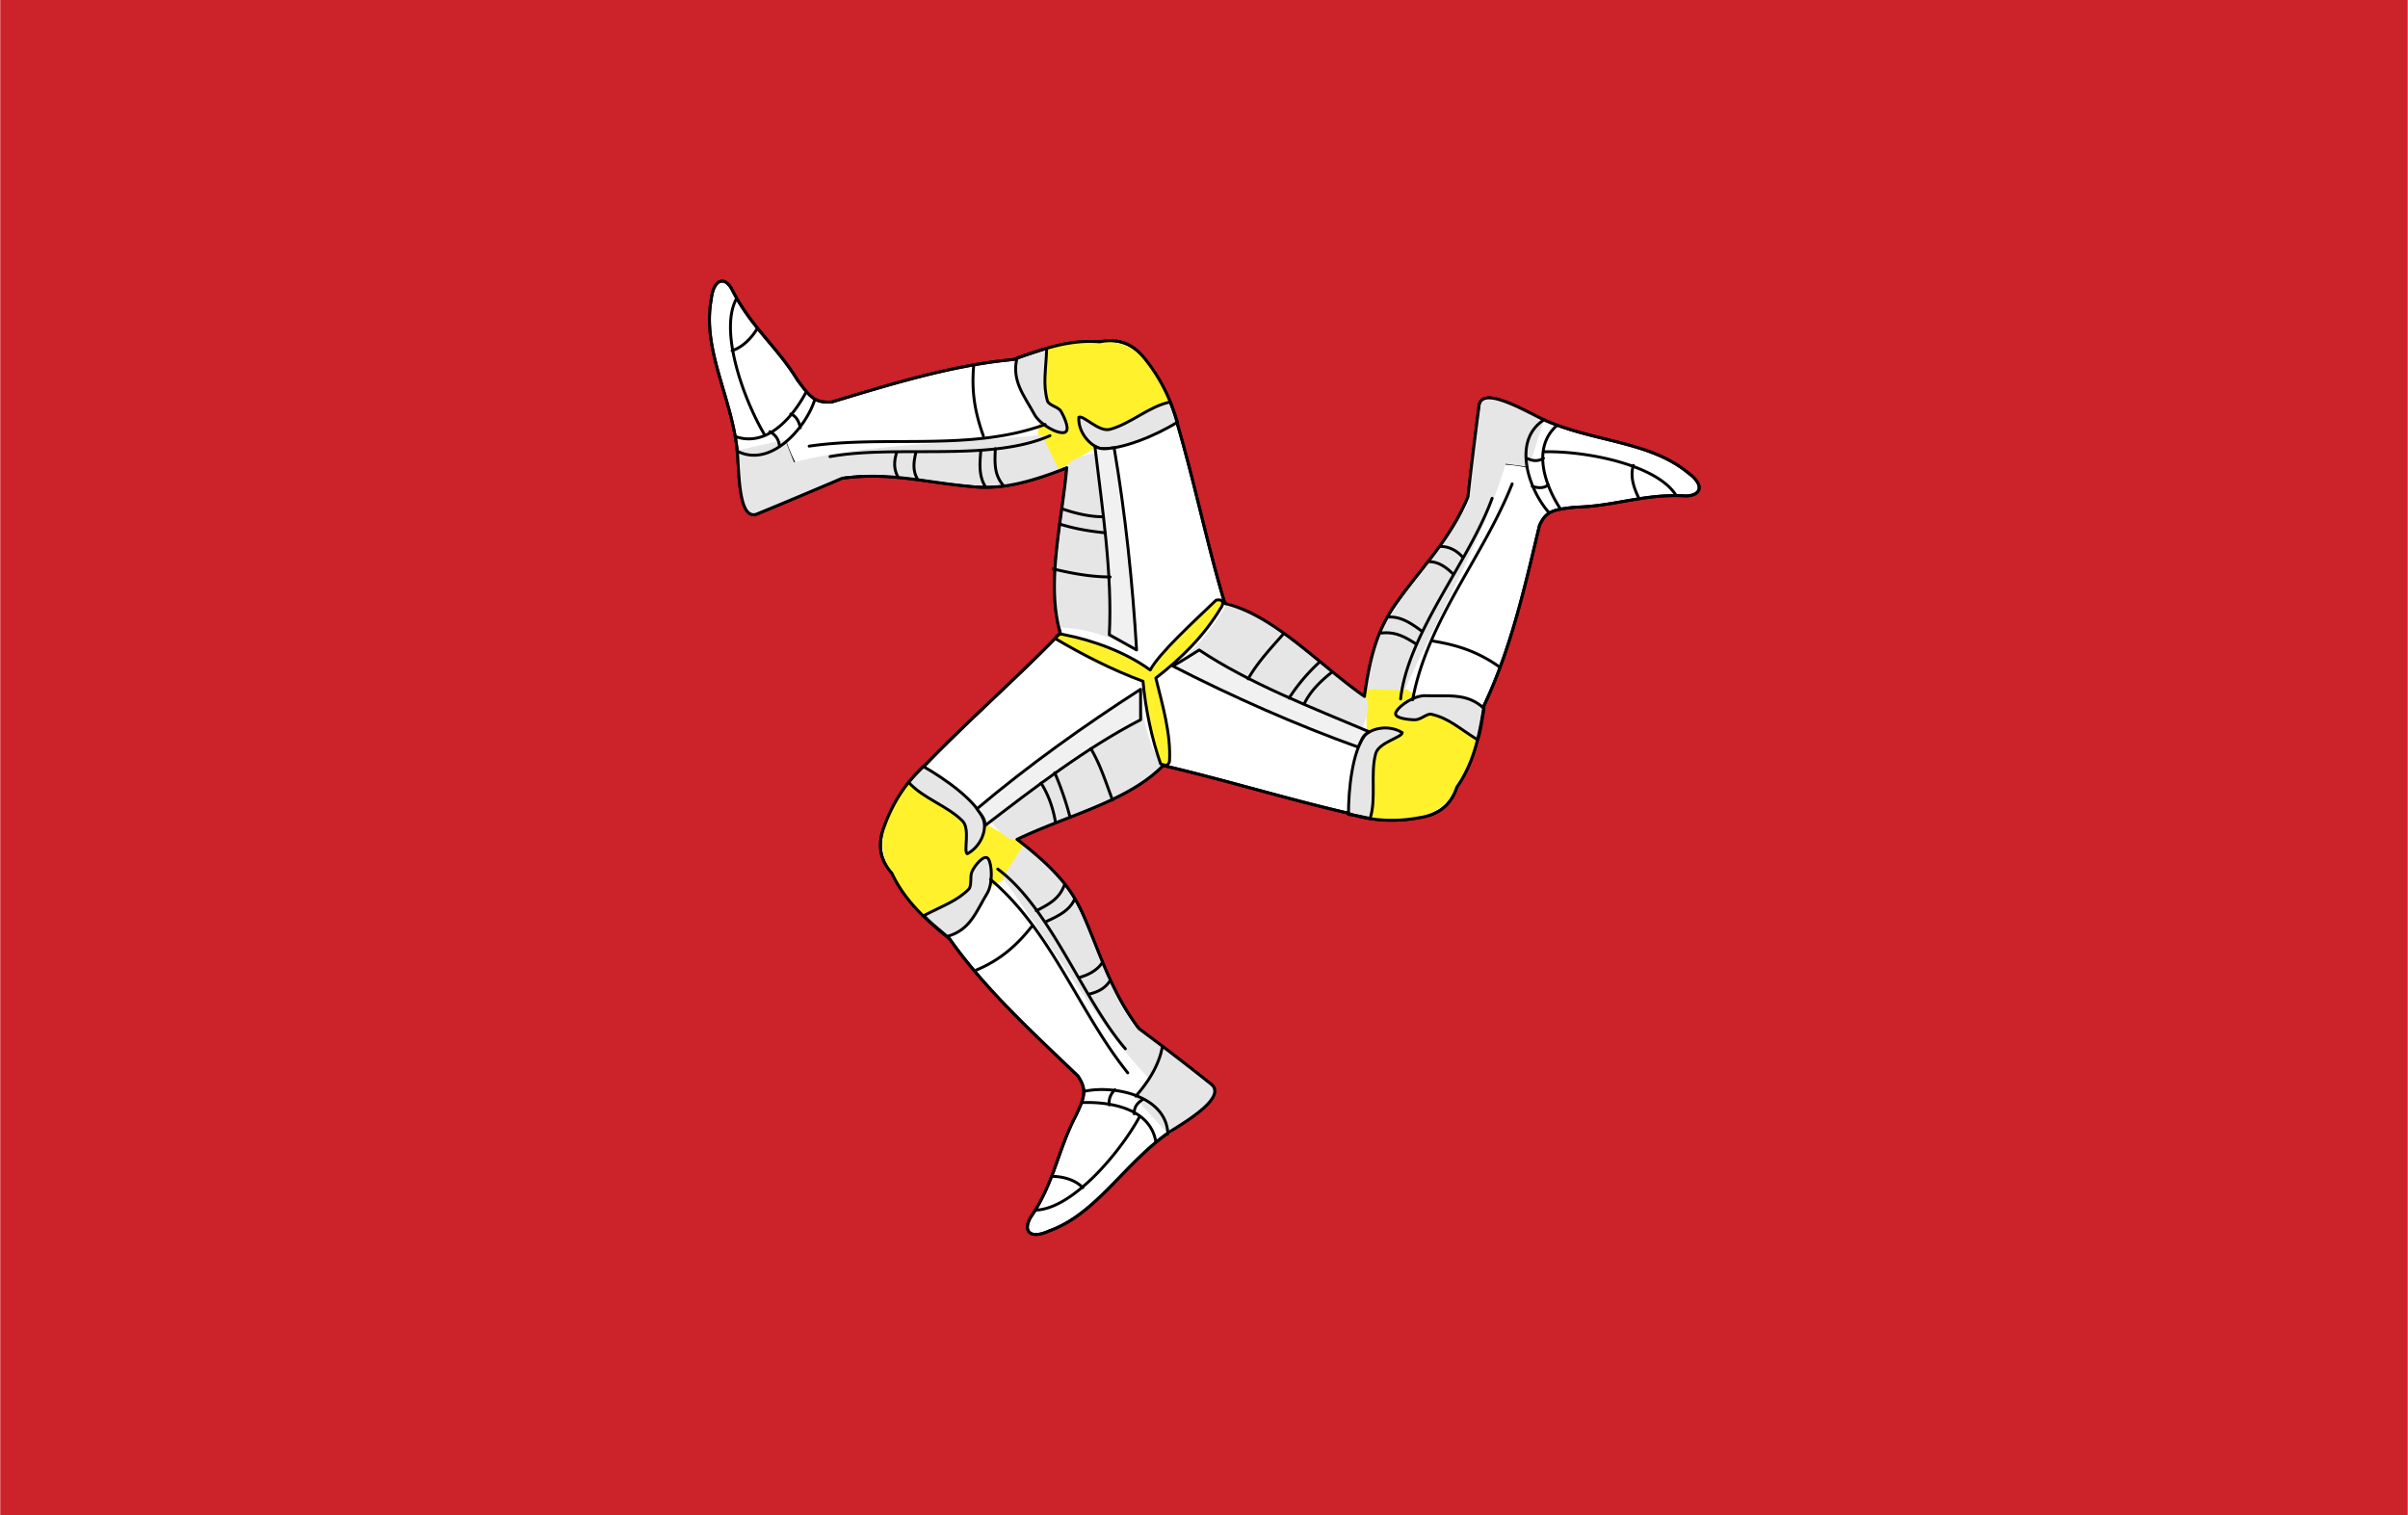
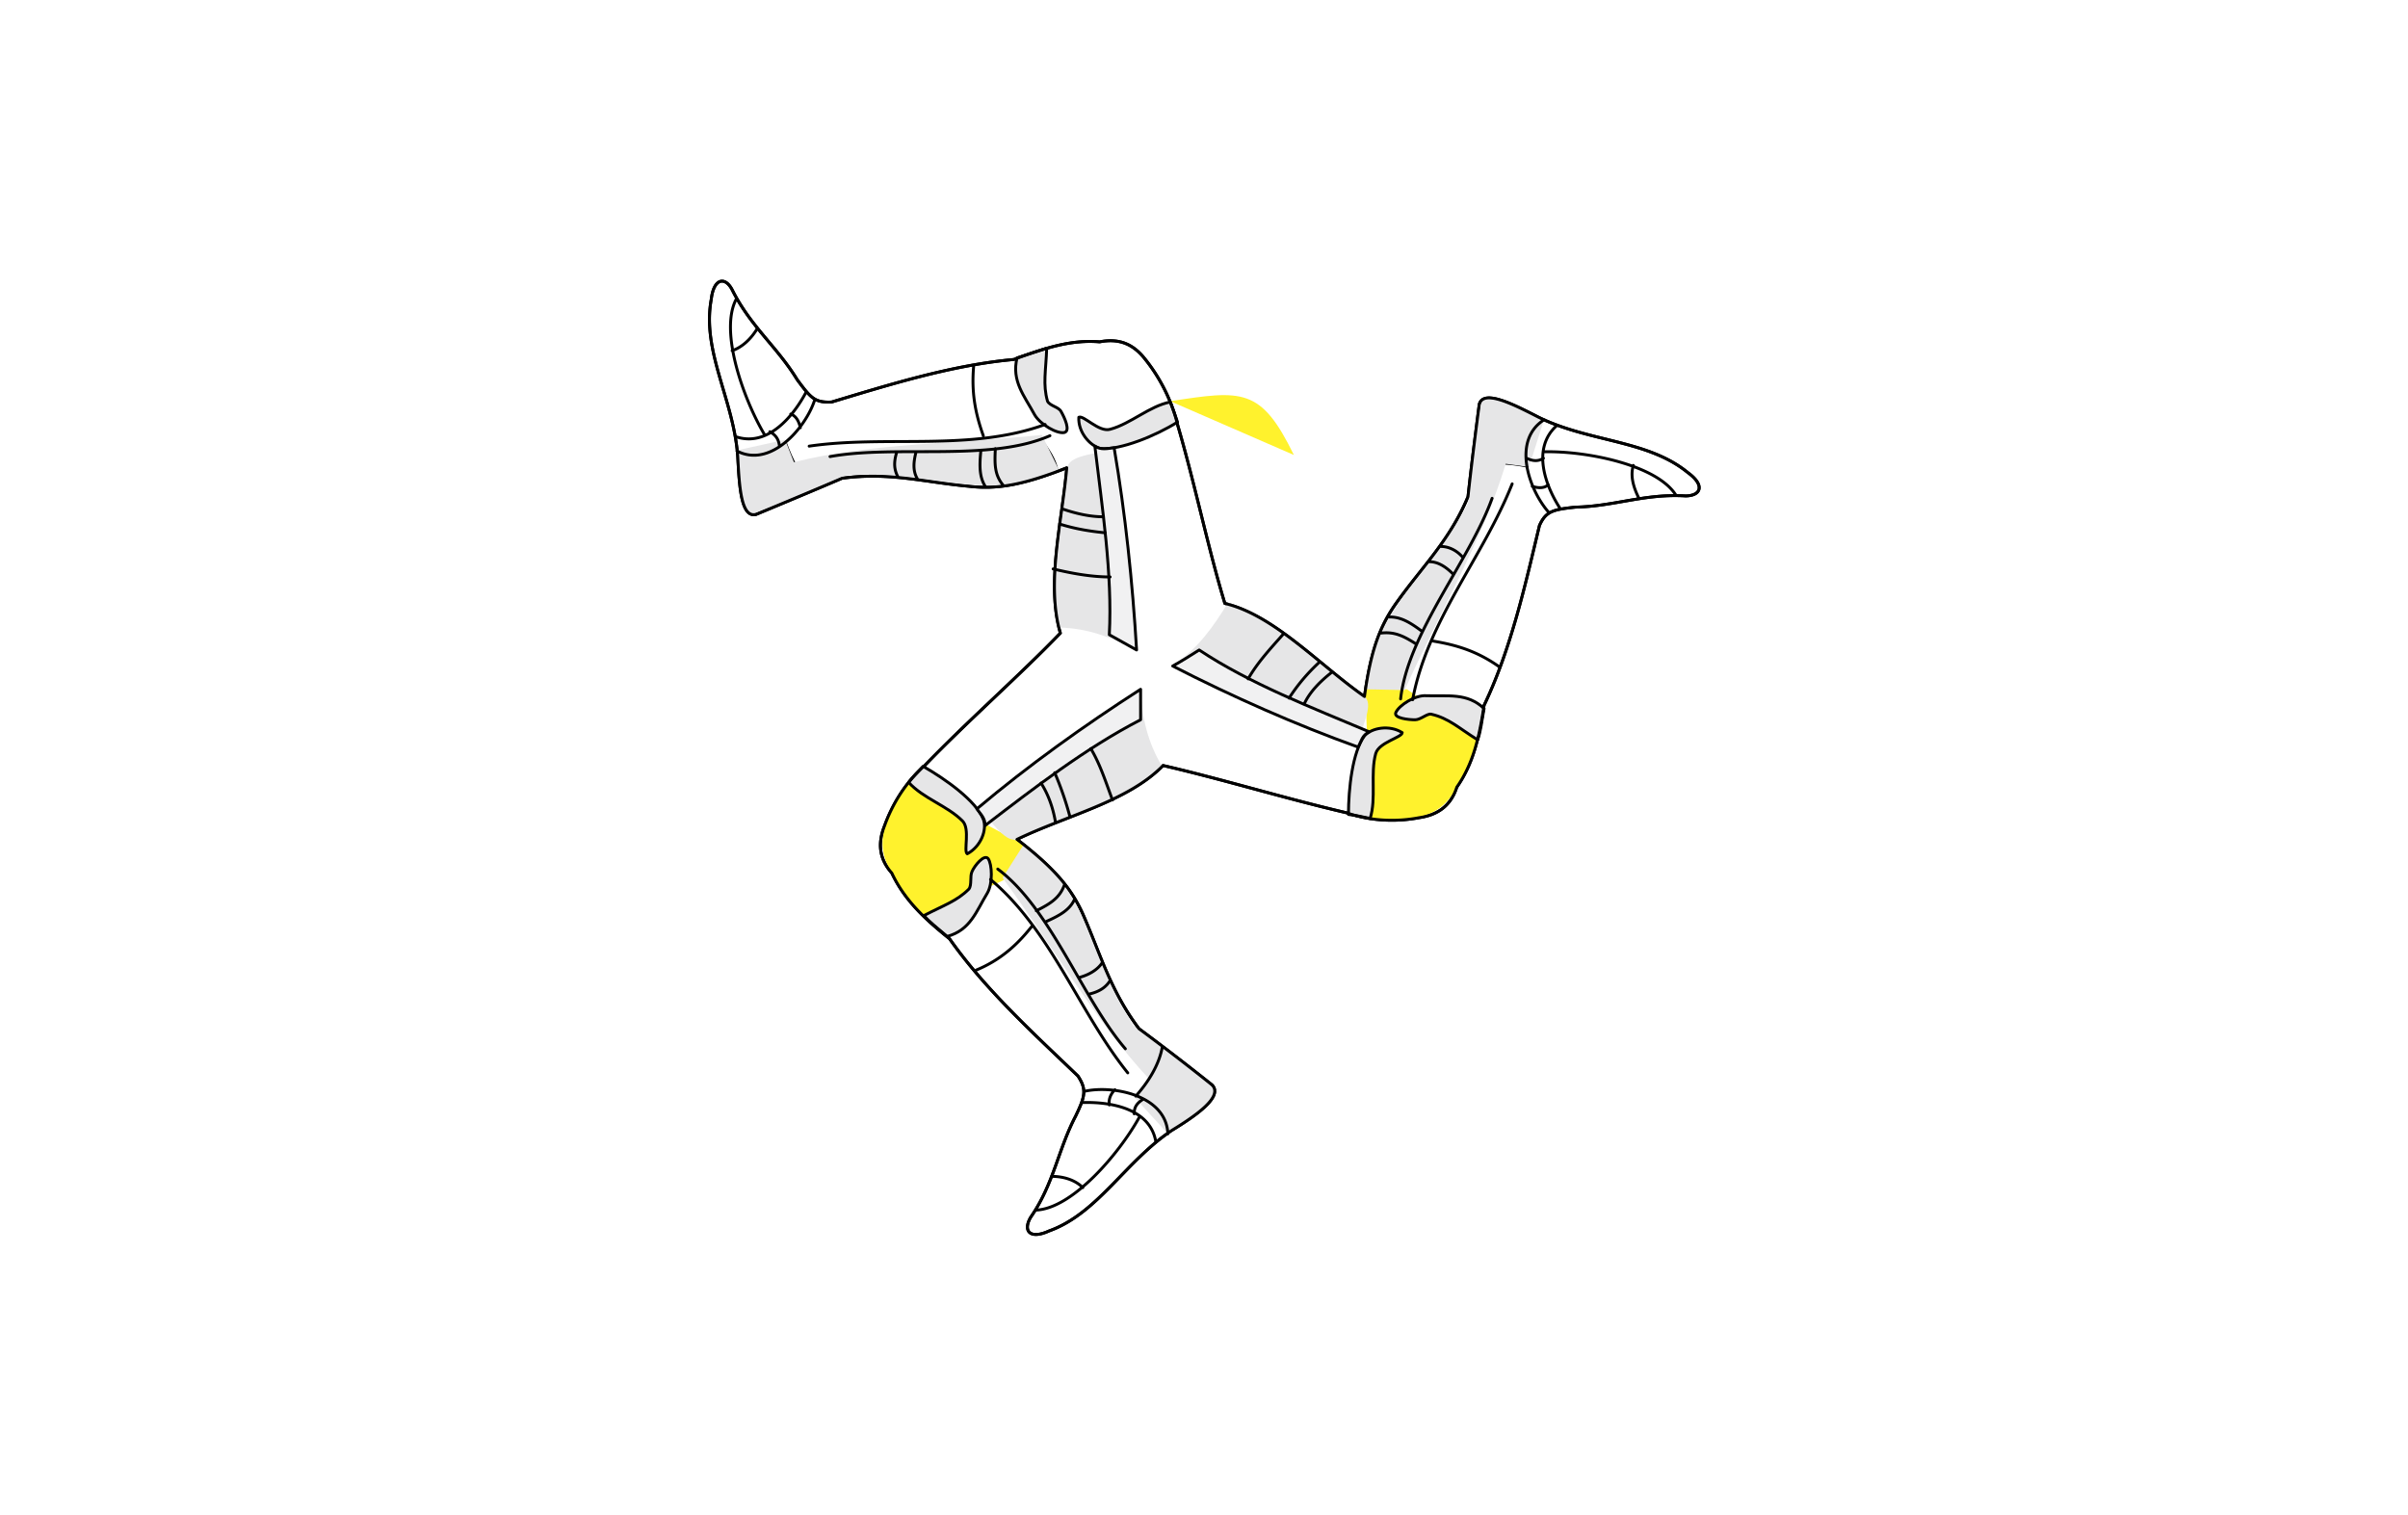
<svg xmlns="http://www.w3.org/2000/svg" width="2500" height="1573" viewBox="0 0 216 135.936">
-   <path fill-rule="evenodd" clip-rule="evenodd" fill="#cc2229" d="M0 0h216v135.936H0V0z" />
  <path d="M104.328 68.688c-3.168 3.24-8.64 4.465-13.104 6.625 3.456 2.664 4.896 4.464 5.904 6.695 1.584 3.601 2.448 6.84 5.04 10.296a225.602 225.602 0 0 1 6.552 5.04c1.008 1.008-1.296 2.664-3.528 4.032-4.248 2.808-6.696 7.488-11.088 9.072-1.728.792-2.376 0-1.656-1.225 2.088-3.023 2.448-6.048 4.032-9.071.864-1.801 1.008-2.376.216-3.601-3.816-3.672-8.28-7.704-11.52-12.312-2.232-1.801-4.032-3.456-5.185-5.904-1.224-1.368-1.224-2.808-.647-4.248.647-1.8 1.8-3.816 3.6-5.4 3.888-4.031 8.568-8.136 12.168-11.879-1.296-4.464.144-9.936.576-14.832-4.032 1.584-6.336 1.944-8.784 1.656-3.96-.36-7.128-1.296-11.376-.72-2.52 1.08-5.112 2.16-7.704 3.24-1.368.36-1.512-2.52-1.656-5.184-.36-5.112-3.24-9.432-2.376-14.112.216-1.872 1.224-2.088 1.872-.864 1.656 3.312 4.032 5.112 5.832 8.064 1.224 1.656 1.584 2.088 3.096 2.016 5.04-1.512 10.728-3.312 16.344-3.816 2.736-1.008 5.112-1.8 7.704-1.584 1.872-.36 3.096.288 4.104 1.584 1.152 1.44 2.304 3.456 2.88 5.832 1.584 5.4 2.736 11.088 4.249 16.056 4.463 1.08 8.494 5.544 12.527 8.352.576-4.248 1.439-6.408 2.879-8.424 2.305-3.24 4.752-5.544 6.408-9.504.289-2.664.648-5.472 1.008-8.28.361-1.368 2.953-.072 5.328 1.152 4.537 2.232 9.793 2.016 13.393 4.968 1.584 1.152 1.152 2.088-.217 2.088-3.672-.216-6.406.936-9.863 1.008-2.016.216-2.664.36-3.24 1.656-1.225 5.112-2.52 11.016-4.967 16.128-.434 2.808-.938 5.184-2.449 7.344-.576 1.8-1.871 2.521-3.383 2.736-1.873.36-4.178.36-6.48-.433-5.546-1.295-11.45-3.095-16.489-4.247z" fill-rule="evenodd" clip-rule="evenodd" fill="#fff" stroke="#000" stroke-width=".26" stroke-linecap="round" stroke-linejoin="round" stroke-miterlimit="2.613" />
  <path d="M94.824 42.264c-.216-1.08-.792-1.872-1.512-2.88M73.008 43.92c-1.225-1.008-2.017-2.664-2.592-4.248m21.528 36.216c-.792.721-1.224 1.584-1.728 2.736m32.329-16.992c1.008.288 2.016.216 3.238.144m6.266-19.872c1.512-.504 3.311-.432 4.967-.072" fill="none" stroke="#000" stroke-width=".26" stroke-linecap="round" stroke-linejoin="round" stroke-miterlimit="2.613" />
-   <path d="M122.904 73.512l-.432-11.736 3.744.072 6.408 4.536c-2.448 5.976-3.024 7.488-9.72 7.128zM81.432 70.2l10.44 5.616L90 78.984l-7.2 3.312c-4.032-5.184-5.04-6.48-1.368-12.096zM104.976 36l-10.008 6.192-1.872-3.168.792-7.848c6.48-1.008 8.136-1.224 11.088 4.824z" fill-rule="evenodd" clip-rule="evenodd" fill="#fff22d" />
+   <path d="M122.904 73.512l-.432-11.736 3.744.072 6.408 4.536c-2.448 5.976-3.024 7.488-9.72 7.128zM81.432 70.2l10.44 5.616L90 78.984l-7.2 3.312c-4.032-5.184-5.04-6.48-1.368-12.096zM104.976 36c6.48-1.008 8.136-1.224 11.088 4.824z" fill-rule="evenodd" clip-rule="evenodd" fill="#fff22d" />
  <path d="M94.968 42.12l-1.512-3.096c-7.488.792-15.48.72-22.248 2.448l-.792-2.016-4.248.936c.216 1.872 0 4.32 1.08 5.76 1.44-.36 5.472-2.16 8.712-3.528 7.488-.432 12.744 2.664 19.008-.504zm0 14.184c-.937-4.32.432-9.504.792-14.472.36-1.08 2.88-1.08 4.248-1.656 1.008 5.76 1.656 11.952 1.944 18.145-2.52-1.225-4.392-1.945-6.984-2.017zm9.216 12.384c-3.096 3.24-8.496 4.465-13.032 6.625-1.08.287-2.304-1.873-3.528-2.809 4.536-3.816 9.576-7.416 14.688-10.656.144 2.736.648 4.68 1.872 6.84zM91.8 75.816l-1.872 2.951c4.392 5.977 8.352 12.889 13.104 18l-1.296 1.656 3.096 3.384c1.44-1.296 3.528-2.304 4.248-3.96-1.008-1.08-4.536-3.672-7.416-5.832-4.032-6.263-4.032-12.383-9.864-16.199zm18.36-21.744c4.32 1.584 8.137 5.688 12.312 8.496.791.792-.504 2.952-.721 4.464-5.543-1.944-11.232-4.464-16.56-7.344 2.233-1.44 3.601-3.384 4.969-5.616zm12.385 7.776l3.455.072c3.023-6.696 7.057-13.608 9.072-20.304l2.088.288 1.367-4.32c-1.799-.576-3.814-2.016-5.543-1.8-.504 1.44-.865 5.832-1.297 9.36-3.455 6.624-8.71 9.72-9.142 16.704z" fill-rule="evenodd" clip-rule="evenodd" fill="#e6e6e7" />
  <path d="M104.976 36.072c-1.872.36-3.528 1.944-5.4 2.448-1.008.288-2.376-1.296-2.808-1.08-.072 1.296.936 2.52 1.944 2.808 1.8.144 4.968-1.152 6.912-2.376-.216-.648-.432-1.224-.648-1.8zm-13.752-3.96c-.504 2.088.648 3.384 1.584 5.112.504.864 2.016 1.728 2.664 1.584.576-.144 0-1.368-.288-1.872-.216-.432-1.008-.504-1.224-.936-.432-1.512-.144-2.736-.072-4.752-.72.216-1.512.504-2.664.864zM81.504 70.2c1.296 1.439 3.456 2.088 4.824 3.456.72.72.072 2.735.432 2.952 1.224-.648 1.8-2.16 1.439-3.097-.647-1.656-3.384-3.6-5.4-4.752-.431.505-.935.937-1.295 1.441zm3.456 13.823c2.088-.575 2.592-2.231 3.6-3.888.504-.864.432-2.592.072-3.096-.36-.432-1.224.647-1.44 1.152-.216.432 0 1.224-.288 1.584-1.08 1.079-2.232 1.439-4.032 2.376.504.578 1.152 1.081 2.088 1.872zm48.169-20.447c-1.514-1.44-3.24-1.08-5.186-1.152-1.008-.072-2.447.864-2.734 1.512-.217.504 1.15.648 1.727.648.504 0 1.08-.576 1.441-.504 1.584.36 2.447 1.224 4.176 2.304.287-.792.359-1.656.576-2.808zm-10.225 9.863c.576-1.8 0-4.031.504-5.832.287-1.008 2.375-1.44 2.375-1.872-1.15-.72-2.734-.432-3.383.288-1.08 1.44-1.439 4.752-1.439 7.056.646.073 1.295.217 1.943.36z" fill-rule="evenodd" clip-rule="evenodd" fill="#e6e6e7" stroke="#000" stroke-width=".26" stroke-linecap="round" stroke-linejoin="round" stroke-miterlimit="2.613" />
  <path d="M105.192 59.76c.792-.432 1.584-.936 2.376-1.439 4.536 3.023 10.153 5.184 15.264 7.344-.648.288-.721.864-1.008 1.368-5.615-2.017-11.304-4.537-16.632-7.273zm-2.88 2.088v2.736c-4.896 2.52-9.648 6.192-13.968 9.504.072-.648-.432-1.08-.72-1.512 4.608-3.888 9.648-7.488 14.688-10.728zm-.36-3.528c-.792-.433-1.656-.937-2.448-1.368.288-5.472-.648-11.448-1.296-16.92.576.36 1.08.216 1.728.144 1.008 5.904 1.656 12.096 2.016 18.144z" fill-rule="evenodd" clip-rule="evenodd" fill="#f1f1f2" stroke="#000" stroke-width=".26" stroke-linecap="round" stroke-linejoin="round" stroke-miterlimit="2.613" />
-   <path d="M94.68 57.312c2.448 1.44 5.112 2.808 7.848 3.816.216 2.448.792 5.184 1.584 7.416.432.144.648.216.792-.216.144-2.52-.648-5.112-1.224-7.488 2.232-1.728 4.32-3.744 5.904-6.408.217-.36.072-.72-.504-.576-1.944 1.872-5.112 4.752-5.904 6.264-2.16-1.584-5.112-2.664-7.704-3.168-.504-.144-.72.072-.792.36z" fill-rule="evenodd" clip-rule="evenodd" fill="#fff22d" stroke="#000" stroke-width=".26" stroke-linecap="round" stroke-linejoin="round" stroke-miterlimit="2.613" />
  <path d="M104.328 68.688c-3.168 3.24-8.64 4.465-13.104 6.625 3.456 2.664 4.896 4.464 5.904 6.695 1.584 3.601 2.448 6.84 5.04 10.296a225.602 225.602 0 0 1 6.552 5.04c1.008 1.008-1.296 2.664-3.528 4.032-4.248 2.808-6.696 7.488-11.088 9.072-1.728.792-2.376 0-1.656-1.225 2.088-3.023 2.448-6.048 4.032-9.071.864-1.801 1.008-2.376.216-3.601-3.816-3.672-8.28-7.704-11.52-12.312-2.232-1.801-4.032-3.456-5.185-5.904-1.224-1.368-1.224-2.808-.647-4.248.647-1.8 1.8-3.816 3.6-5.4 3.888-4.031 8.568-8.136 12.168-11.879-1.296-4.464.144-9.936.576-14.832-4.032 1.584-6.336 1.944-8.784 1.656-3.96-.36-7.128-1.296-11.376-.72-2.52 1.08-5.112 2.16-7.704 3.24-1.368.36-1.512-2.52-1.656-5.184-.36-5.112-3.24-9.432-2.376-14.112.216-1.872 1.224-2.088 1.872-.864 1.656 3.312 4.032 5.112 5.832 8.064 1.224 1.656 1.584 2.088 3.096 2.016 5.04-1.512 10.728-3.312 16.344-3.816 2.736-1.008 5.112-1.8 7.704-1.584 1.872-.36 3.096.288 4.104 1.584 1.152 1.44 2.304 3.456 2.88 5.832 1.584 5.4 2.736 11.088 4.249 16.056 4.463 1.08 8.494 5.544 12.527 8.352.576-4.248 1.439-6.408 2.879-8.424 2.305-3.24 4.752-5.544 6.408-9.504.289-2.664.648-5.472 1.008-8.28.361-1.368 2.953-.072 5.328 1.152 4.537 2.232 9.793 2.016 13.393 4.968 1.584 1.152 1.152 2.088-.217 2.088-3.672-.216-6.406.936-9.863 1.008-2.016.216-2.664.36-3.24 1.656-1.225 5.112-2.52 11.016-4.967 16.128-.434 2.808-.938 5.184-2.449 7.344-.576 1.8-1.871 2.521-3.383 2.736-1.873.36-4.178.36-6.48-.433-5.546-1.295-11.45-3.095-16.489-4.247zM69.912 40.032c-.072-.648-.36-1.008-.864-1.296m2.736-.36c-.144-.648-.432-1.08-.864-1.224m2.16-1.296c-.792 2.52-3.96 6.192-6.984 4.608m-.144-1.296c2.88 1.008 5.185-1.8 6.336-3.96m-3.744 3.744c-1.872-3.168-4.032-9.216-2.52-12.096m1.872 2.664c-.576.936-1.368 1.656-2.232 1.944M88.2 39.096c-.72-2.016-1.08-3.888-.864-6.264m6.84 6.264c-5.4 2.376-13.752.792-19.729 1.872m19.297-2.88c-6.696 2.448-14.256.936-21.168 1.944m15.84 3.672c-.576-.864-.576-1.872-.432-3.312m-5.688 2.592c-.432-.72-.36-1.512-.144-2.376m-1.584 2.232c-.36-.648-.432-1.296-.144-2.232M90 43.56c-.792-.936-.792-1.872-.72-3.312m9.864 7.56c-1.44-.144-2.736-.36-4.104-.792m4.536 4.752c-1.8 0-3.6-.36-5.112-.72m4.464-4.68c-1.152 0-2.448-.288-3.672-.72M92.52 83.16c-1.368 1.728-2.88 3.023-4.968 3.888m7.92-7.632c-.432 1.152-1.224 1.656-2.52 2.304m3.456-1.08c-.432 1.009-1.368 1.513-2.664 2.089m5.112 3.671c-.432.647-1.224 1.08-2.016 1.296m2.736.288c-.359.576-.936 1.008-1.944 1.224m-8.136-11.231c4.752 3.527 7.56 11.592 11.448 16.127M88.848 78.912c5.472 4.607 7.92 11.88 12.312 17.352m-3.888 1.656c2.592-.576 7.344.36 7.488 3.816m-2.232-3.096c-.576.36-.792.721-.792 1.296m-1.728-2.16c-.433.432-.576.936-.504 1.368m4.176 3.312c-.504-3.024-4.104-3.601-6.552-3.528m5.04 1.368c-1.8 3.24-5.976 8.136-9.216 8.28m1.368-3.024c1.152 0 2.16.36 2.808 1.009m7.128-12.601c-.288 1.584-1.224 3.096-2.376 4.392m-7.272-29.016a28.693 28.693 0 0 1 1.368 3.96m1.872-6.12c.864 1.44 1.368 3.096 1.944 4.608m-6.408-1.513c.647 1.009 1.08 2.232 1.296 3.528m17.281-12.887c.863-1.512 2.088-2.808 3.168-4.032m.504 5.76c.791-1.224 1.654-2.232 2.734-3.24M117 63.144c.504-1.08 1.439-2.016 2.447-2.808m9.145-2.808c2.16.36 3.961.936 5.904 2.304m-10.656-3.024c1.225-.144 2.016.216 3.24 1.008m-2.592-2.448c1.08-.072 1.943.432 3.096 1.296m1.656-7.632c.648 0 1.367.288 1.943.936m-2.951.432c.791 0 1.512.504 2.088 1.08m-4.679 11.232c.646-5.904 6.191-12.384 8.207-18m-7.127 18.072c1.295-7.056 6.336-12.816 8.928-19.368m1.294-2.304c.576.288 1.08.288 1.514 0m-1.01 2.52c.648.216 1.152.144 1.441-.144m.073 2.52c-1.801-2.016-3.385-6.48-.434-8.352m1.153.504c-2.303 2.016-1.08 5.4.289 7.488m-1.369-5.112c3.672-.072 10.008 1.152 11.736 3.888m-3.313.288c-.504-1.008-.791-2.016-.504-2.952" fill="none" stroke="#000" stroke-width=".26" stroke-linecap="round" stroke-linejoin="round" stroke-miterlimit="2.613" />
</svg>